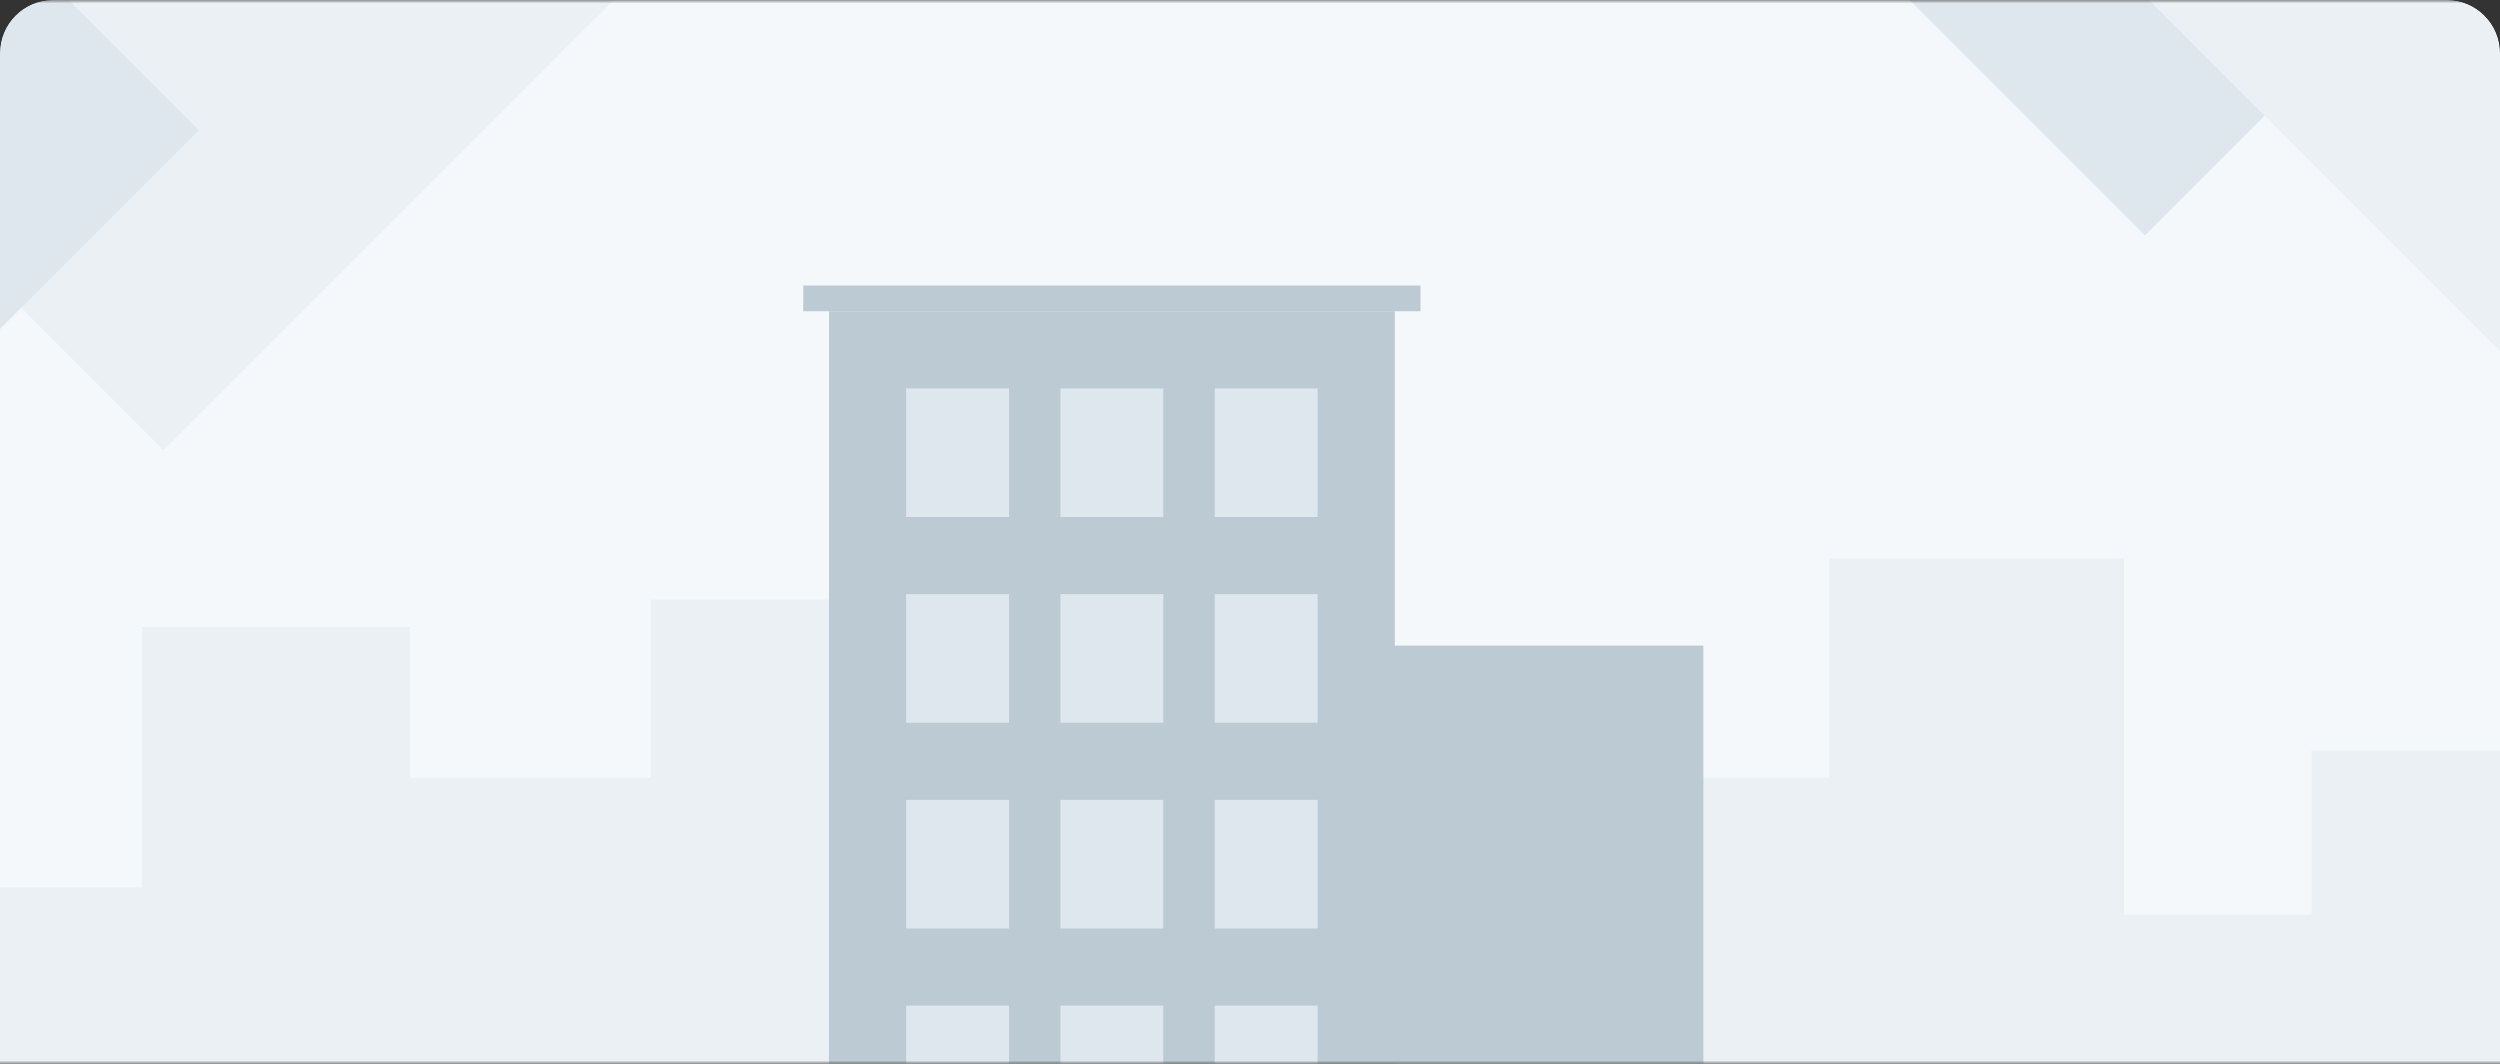
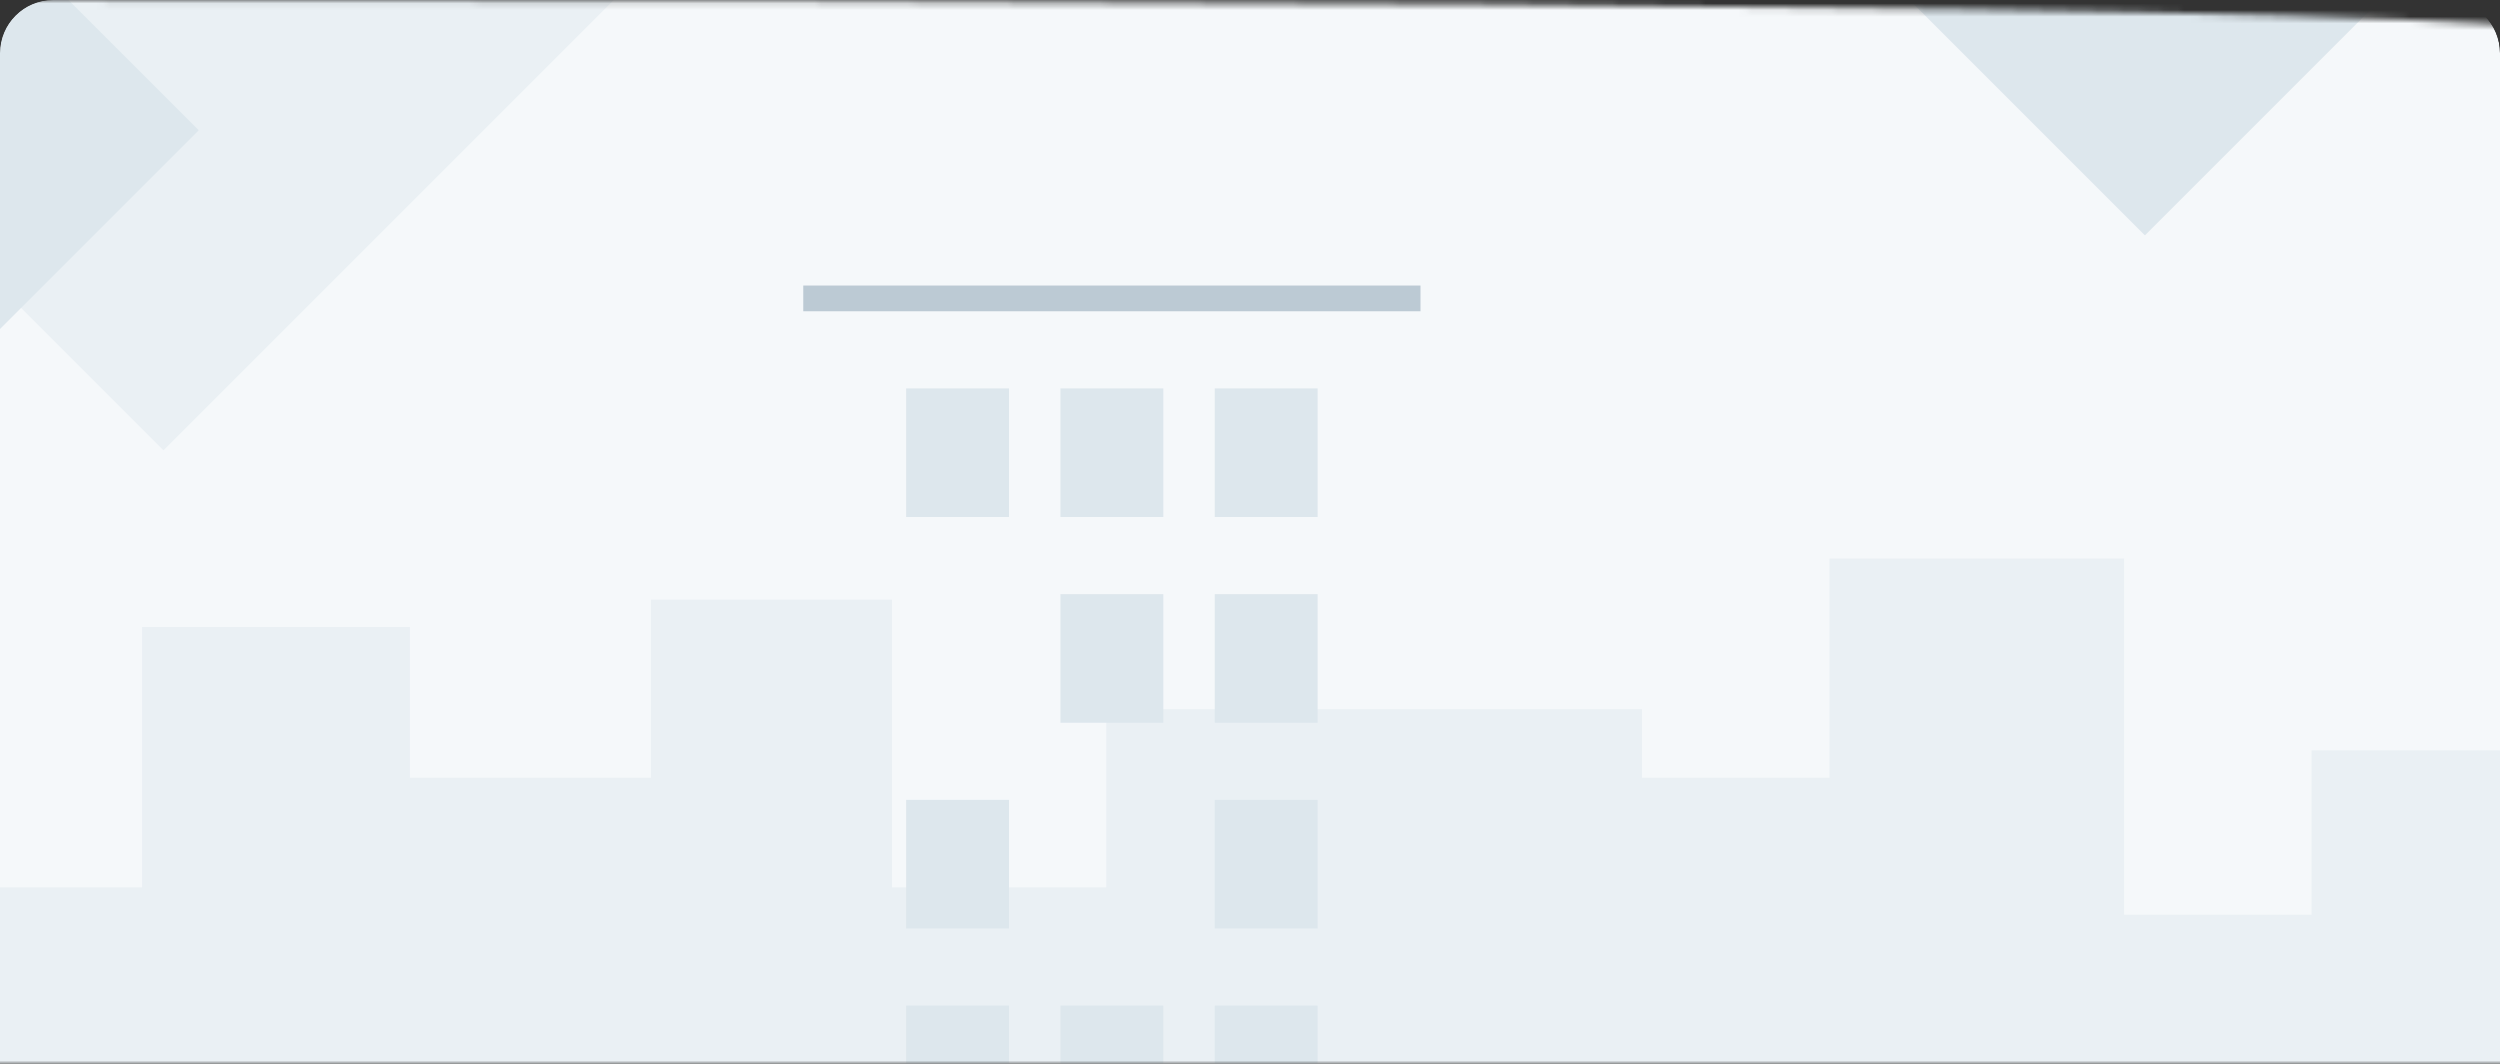
<svg xmlns="http://www.w3.org/2000/svg" width="376" height="160" viewBox="0 0 376 160" fill="none">
  <rect x="0" y="0" width="376" height="160" fill="#333333" stroke="none" />
  <g clip-path="url(#clip0_1_2345)">
    <mask id="mask0_1_2345" style="mask-type:alpha" maskUnits="userSpaceOnUse" x="-20" y="0" width="416" height="160">
-       <path d="M-20 8C-20 3.582 -16.418 0 -12 0H388C392.418 0 396 3.582 396 8V160H-20V8Z" fill="#43C6AC" />
+       <path d="M-20 8C-20 3.582 -16.418 0 -12 0C392.418 0 396 3.582 396 8V160H-20V8Z" fill="#43C6AC" />
    </mask>
    <g mask="url(#mask0_1_2345)">
      <rect x="-20" width="416" height="160" fill="#F5F8FA" />
      <path d="M347.66 112.848H379.887H396V220H-31V133.455H21.368V94.303H61.651V116.97H97.906V90.182H134.16V133.455H166.387V106.667H246.953V116.97H275.151V84H319.462V137.576H347.66V112.848Z" fill="#EAF0F4" />
-       <rect x="171.094" y="97.094" width="85.094" height="139.245" fill="#BCCAD4" />
-       <rect x="124.679" y="46.811" width="85.094" height="139.245" fill="#BCCAD4" />
      <rect x="136.283" y="58.415" width="15.472" height="19.34" fill="#DDE7ED" />
      <rect x="159.491" y="58.415" width="15.472" height="19.34" fill="#DDE7ED" />
      <rect x="182.698" y="58.415" width="15.472" height="19.34" fill="#DDE7ED" />
-       <rect x="136.283" y="89.358" width="15.472" height="19.34" fill="#DDE7ED" />
      <rect x="159.491" y="89.358" width="15.472" height="19.34" fill="#DDE7ED" />
      <rect x="182.698" y="89.358" width="15.472" height="19.34" fill="#DDE7ED" />
      <rect x="136.283" y="120.302" width="15.472" height="19.34" fill="#DDE7ED" />
-       <rect x="159.491" y="120.302" width="15.472" height="19.34" fill="#DDE7ED" />
      <rect x="182.698" y="120.302" width="15.472" height="19.34" fill="#DDE7ED" />
      <rect x="136.283" y="151.245" width="15.472" height="19.34" fill="#DDE7ED" />
      <rect x="159.491" y="151.245" width="15.472" height="19.34" fill="#DDE7ED" />
      <rect x="182.698" y="151.245" width="15.472" height="19.34" fill="#DDE7ED" />
      <rect x="120.811" y="42.943" width="92.83" height="3.868" fill="#BCCAD4" />
      <rect x="56.137" y="-127" width="115.389" height="160" transform="rotate(45 56.137 -127)" fill="#EAF0F4" />
      <rect x="-51.705" y="-62" width="115.389" height="68.3" transform="rotate(45 -51.705 -62)" fill="#DDE7ED" />
      <rect x="346.807" y="-152" width="115.389" height="149.634" transform="rotate(45 346.807 -152)" fill="#DDE7ED" />
-       <rect x="427.807" y="-107" width="115.389" height="149.634" transform="rotate(45 427.807 -107)" fill="#EAF0F4" />
    </g>
  </g>
  <defs>
    <clipPath id="clip0_1_2345">
      <path d="M0 8C0 3.582 3.582 0 8 0H368C372.418 0 376 3.582 376 8V160H0V8Z" fill="white" />
    </clipPath>
  </defs>
</svg>